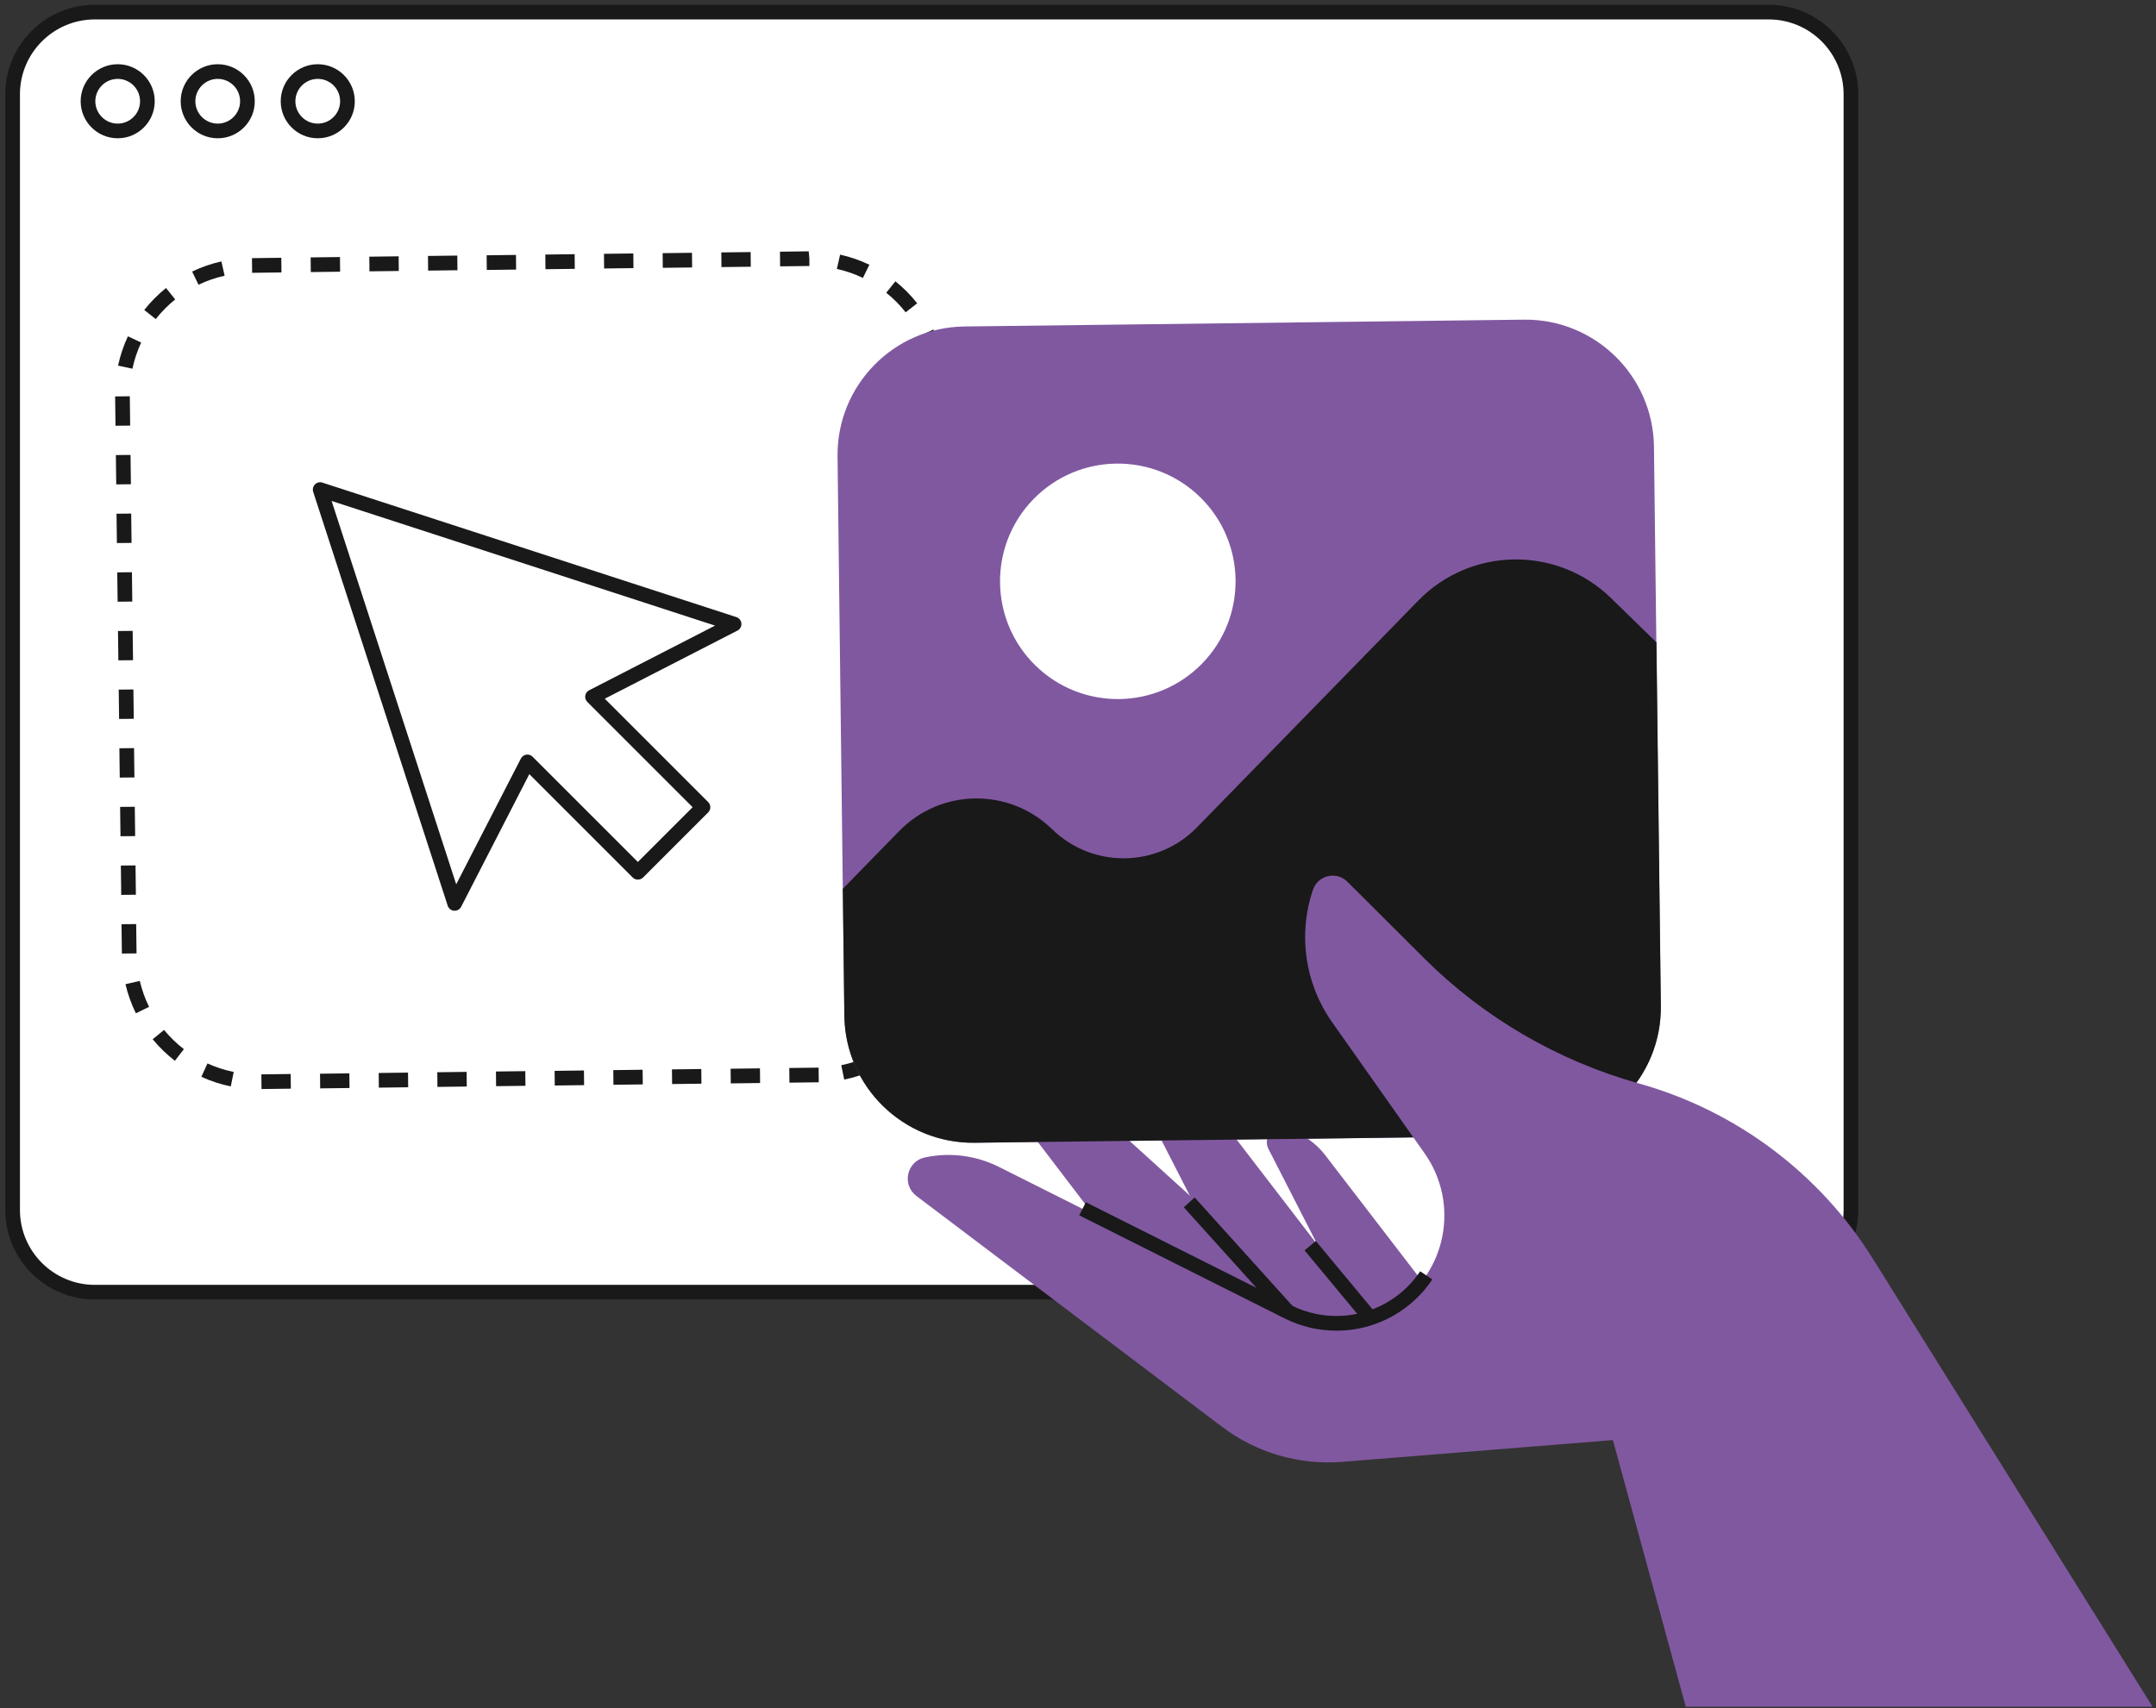
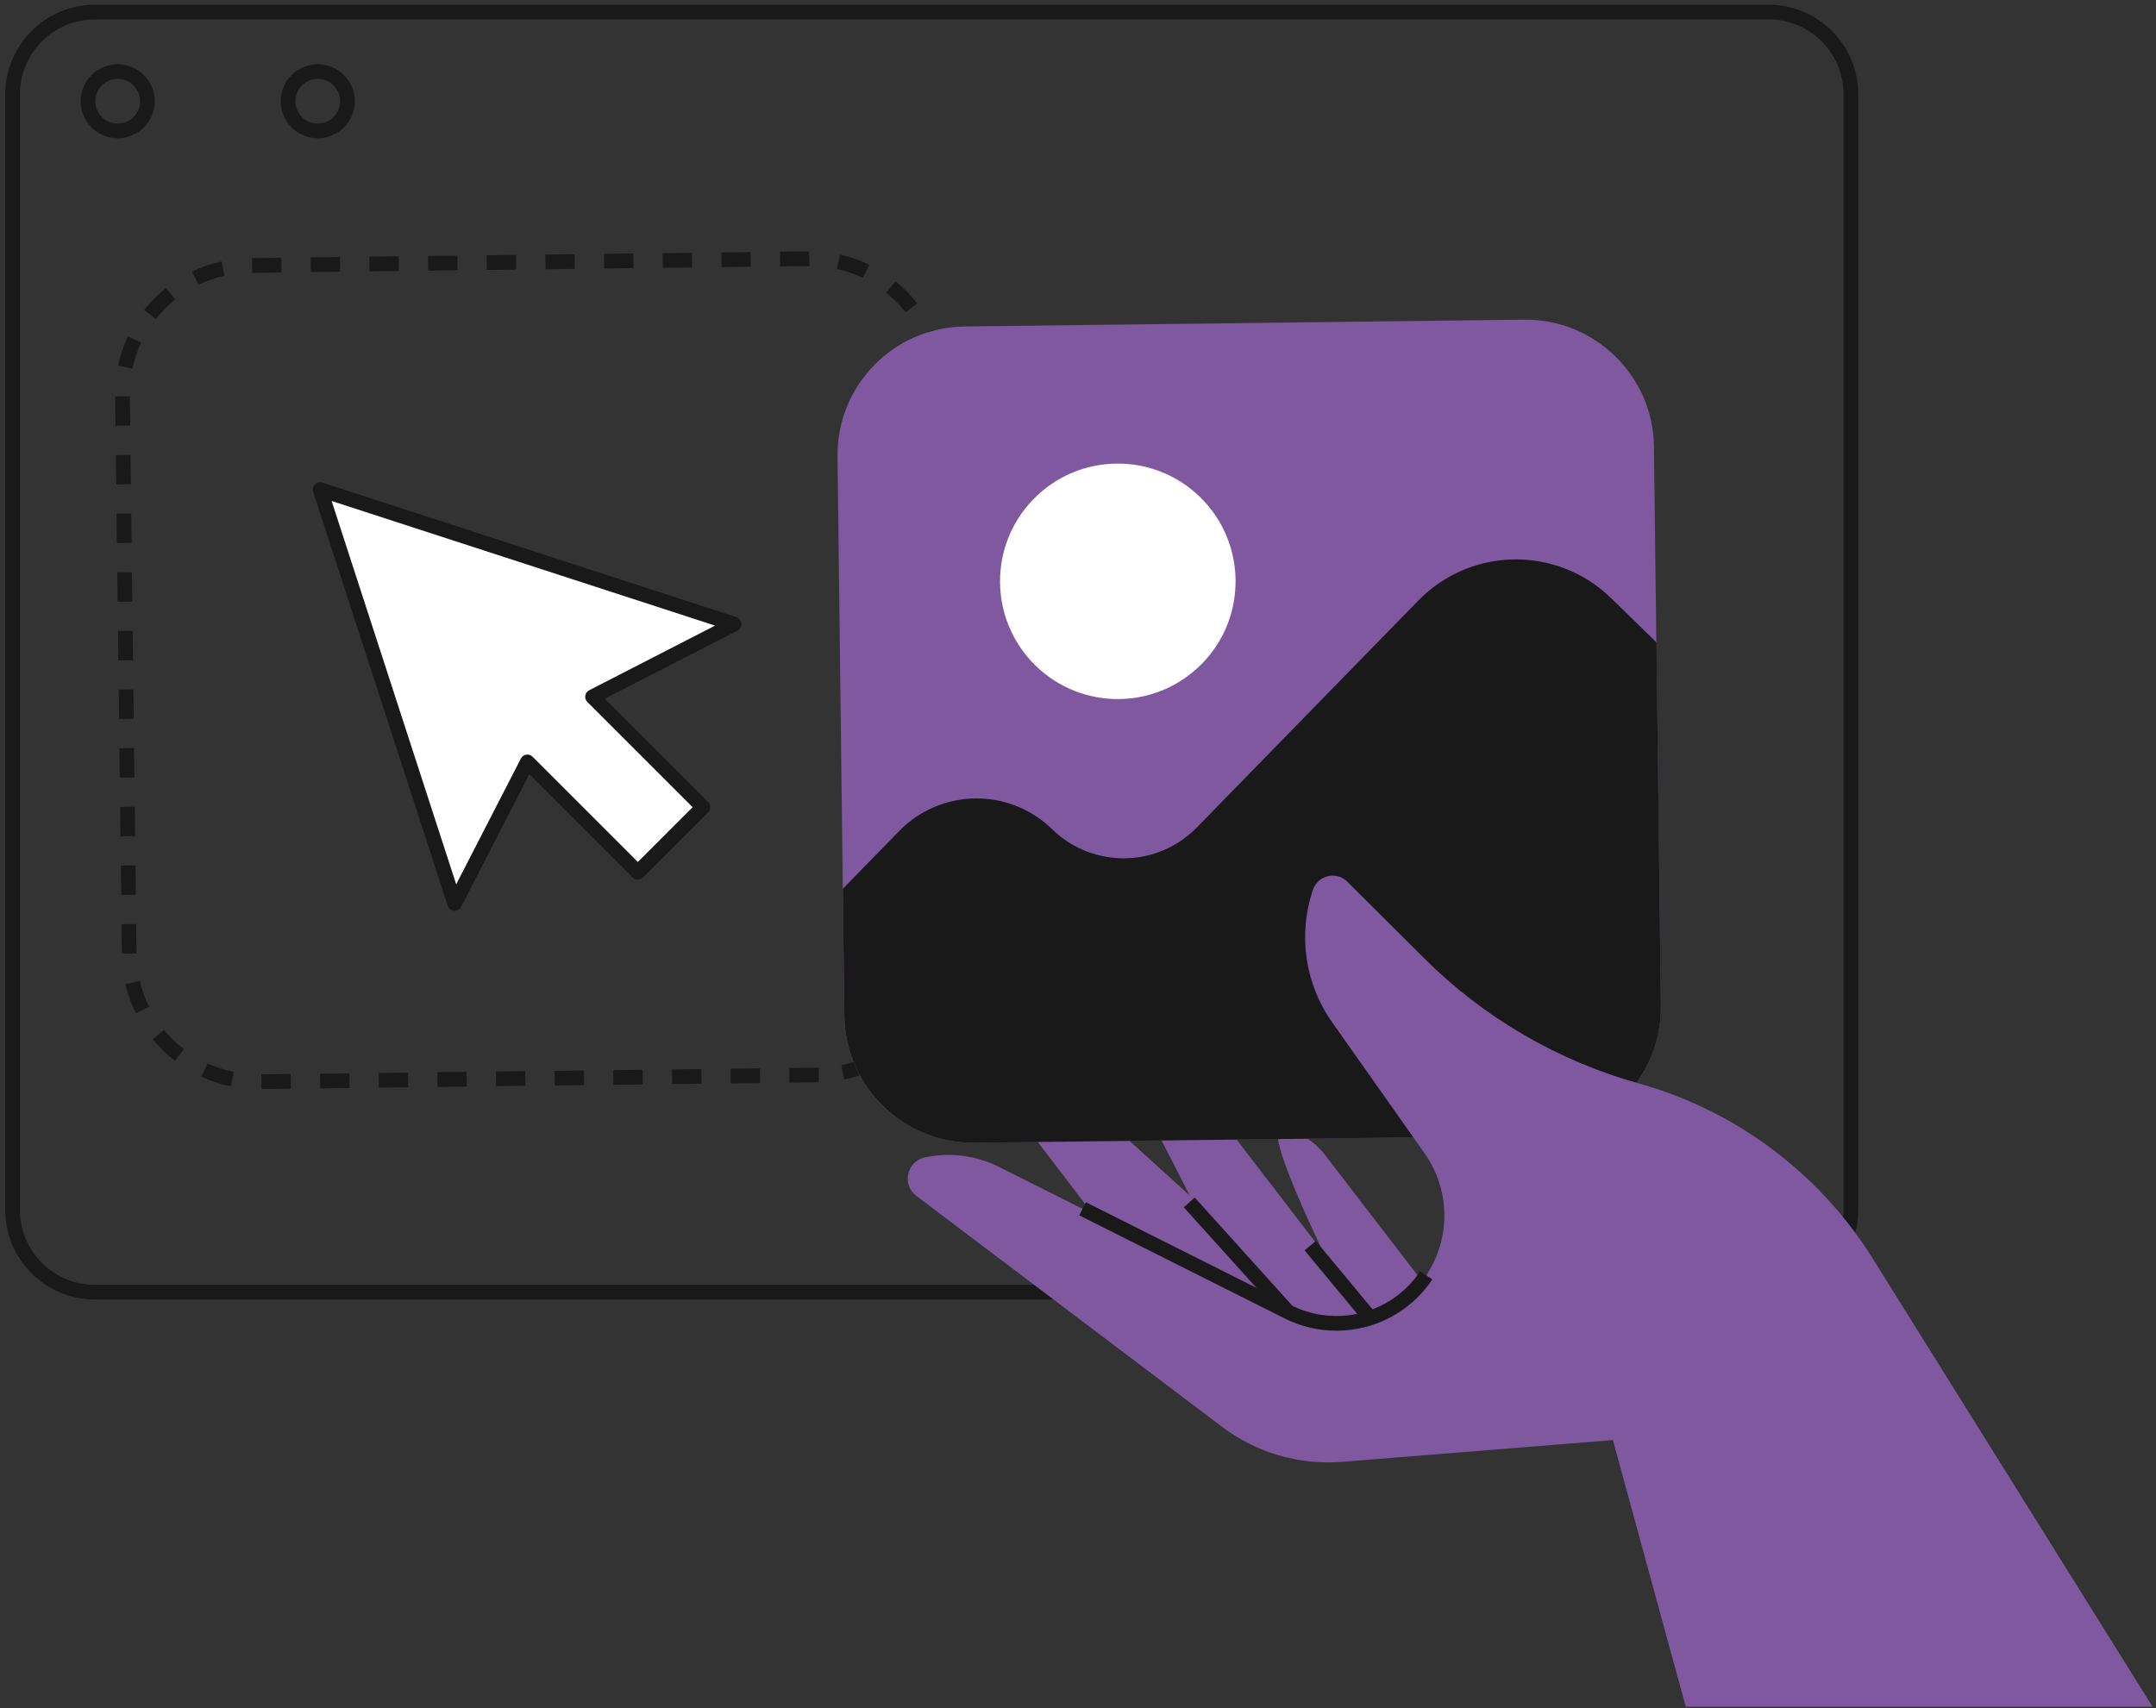
<svg xmlns="http://www.w3.org/2000/svg" width="294" height="233" viewBox="0 0 294 233" fill="none">
  <rect x="0" y="0" width="294" height="233" fill="#333333" stroke="none" />
  <g clip-path="url(#clip0_1946_15913)">
-     <path d="M241.19 176.25H12.93C6.74 176.25 1.72 171.23 1.72 165.04V12.86C1.72 6.67 6.74 1.65 12.93 1.65H241.19C247.38 1.65 252.4 6.67 252.4 12.86V165.04C252.4 171.23 247.38 176.25 241.19 176.25Z" fill="white" />
    <path d="M241.19 177.25H12.93C6.2 177.25 0.72 171.77 0.72 165.04V12.86C0.72 6.13 6.2 0.65 12.93 0.65H241.19C247.92 0.65 253.4 6.13 253.4 12.86V165.04C253.4 171.77 247.92 177.25 241.19 177.25ZM12.93 2.65C7.3 2.65 2.72 7.23 2.72 12.86V165.04C2.72 170.67 7.3 175.25 12.93 175.25H241.19C246.82 175.25 251.4 170.67 251.4 165.04V12.86C251.4 7.23 246.82 2.65 241.19 2.65H12.93Z" fill="#191919" />
    <path d="M16.049 18.86C13.259 18.86 10.999 16.59 10.999 13.81C10.999 11.02 13.27 8.76 16.049 8.76C18.84 8.76 21.099 11.03 21.099 13.81C21.099 16.6 18.84 18.86 16.049 18.86ZM16.049 10.76C14.37 10.76 12.999 12.13 12.999 13.81C12.999 15.49 14.37 16.86 16.049 16.86C17.73 16.86 19.099 15.49 19.099 13.81C19.099 12.13 17.73 10.76 16.049 10.76Z" fill="#191919" />
-     <path d="M29.69 18.86C26.9 18.86 24.64 16.59 24.64 13.81C24.64 11.02 26.91 8.76 29.69 8.76C32.48 8.76 34.74 11.03 34.74 13.81C34.75 16.6 32.48 18.86 29.69 18.86ZM29.69 10.76C28.01 10.76 26.64 12.13 26.64 13.81C26.64 15.49 28.01 16.86 29.69 16.86C31.37 16.86 32.74 15.49 32.74 13.81C32.74 12.13 31.38 10.76 29.69 10.76Z" fill="#191919" />
    <path d="M43.33 18.86C40.54 18.86 38.28 16.59 38.28 13.81C38.28 11.02 40.55 8.76 43.33 8.76C46.12 8.76 48.38 11.03 48.38 13.81C48.39 16.6 46.12 18.86 43.33 18.86ZM43.33 10.76C41.65 10.76 40.28 12.13 40.28 13.81C40.28 15.49 41.65 16.86 43.33 16.86C45.01 16.86 46.38 15.49 46.38 13.81C46.38 12.13 45.02 10.76 43.33 10.76Z" fill="#191919" />
    <path d="M35.66 148.54L35.64 146.54L39.64 146.49L39.66 148.49L35.66 148.54ZM43.66 148.45L43.64 146.45L47.64 146.4L47.66 148.4L43.66 148.45ZM51.66 148.35L51.64 146.35L55.64 146.3L55.66 148.3L51.66 148.35ZM59.65 148.25L59.63 146.25L63.63 146.2L63.65 148.2L59.65 148.25ZM31.47 148.18C30.09 147.9 28.74 147.46 27.46 146.87L28.29 145.05C29.43 145.57 30.64 145.96 31.87 146.21L31.47 148.18ZM67.65 148.15L67.63 146.15L71.63 146.1L71.65 148.1L67.65 148.15ZM75.65 148.06L75.63 146.06L79.63 146.01L79.65 148.01L75.65 148.06ZM83.65 147.96L83.63 145.96L87.63 145.91L87.65 147.91L83.65 147.96ZM91.65 147.86L91.63 145.86L95.63 145.81L95.65 147.81L91.65 147.86ZM99.65 147.77L99.63 145.77L103.63 145.72L103.65 147.72L99.65 147.77ZM107.65 147.67L107.63 145.67L111.63 145.62L111.65 147.62L107.65 147.67ZM115.12 147.25L114.72 145.29C115.95 145.04 117.16 144.65 118.3 144.13L119.13 145.95C117.85 146.53 116.51 146.97 115.12 147.25ZM23.85 144.69C22.74 143.83 21.72 142.84 20.82 141.75L22.37 140.48C23.17 141.45 24.08 142.33 25.07 143.1L23.85 144.69ZM122.74 143.77L121.52 142.19C122.51 141.42 123.42 140.54 124.22 139.57L125.77 140.84C124.87 141.92 123.86 142.91 122.74 143.77ZM18.53 138.21C17.91 136.95 17.43 135.61 17.11 134.24L19.06 133.79C19.35 135.01 19.77 136.2 20.33 137.33L18.53 138.21ZM128.06 137.28L126.27 136.39C126.83 135.26 127.25 134.07 127.54 132.85L129.49 133.3C129.16 134.68 128.68 136.02 128.06 137.28ZM16.62 130.06L16.57 126.06L18.57 126.04L18.62 130.04L16.62 130.06ZM127.96 129.12L127.91 125.13L129.91 125.11L129.96 129.09L127.96 129.12ZM16.53 122.06L16.48 118.06L18.48 118.04L18.53 122.04L16.53 122.06ZM127.87 121.13L127.82 117.13L129.82 117.11L129.87 121.11L127.87 121.13ZM16.43 114.06L16.38 110.06L18.38 110.04L18.43 114.04L16.43 114.06ZM127.77 113.13L127.72 109.13L129.72 109.11L129.77 113.11L127.77 113.13ZM16.33 106.06L16.28 102.06L18.28 102.04L18.33 106.04L16.33 106.06ZM127.67 105.13L127.62 101.13L129.62 101.11L129.67 105.11L127.67 105.13ZM16.24 98.06L16.19 94.06L18.19 94.04L18.24 98.04L16.24 98.06ZM127.58 97.13L127.53 93.13L129.53 93.11L129.58 97.11L127.58 97.13ZM16.14 90.07L16.09 86.07L18.09 86.05L18.14 90.05L16.14 90.07ZM127.48 89.13L127.43 85.13L129.43 85.11L129.48 89.11L127.48 89.13ZM16.04 82.07L15.99 78.07L17.99 78.05L18.04 82.05L16.04 82.07ZM127.38 81.13L127.33 77.13L129.33 77.11L129.38 81.11L127.38 81.13ZM15.94 74.07L15.89 70.07L17.89 70.05L17.94 74.05L15.94 74.07ZM127.28 73.14L127.23 69.14L129.23 69.12L129.28 73.12L127.28 73.14ZM15.85 66.07L15.8 62.07L17.8 62.05L17.85 66.05L15.85 66.07ZM127.19 65.14L127.14 61.14L129.14 61.12L129.19 65.12L127.19 65.14ZM15.75 58.07L15.7 54.07L17.7 54.05L17.75 58.05L15.75 58.07ZM127.09 57.14L127.04 53.14L129.04 53.12L129.09 57.12L127.09 57.14ZM18.06 50.29L16.1 49.87C16.39 48.49 16.85 47.15 17.44 45.87L19.25 46.72C18.72 47.86 18.32 49.06 18.06 50.29ZM126.67 49.36C126.41 48.13 126.01 46.93 125.47 45.8L127.28 44.95C127.88 46.23 128.33 47.57 128.62 48.95L126.67 49.36ZM21.24 43.52L19.67 42.28C20.54 41.18 21.54 40.17 22.64 39.28L23.89 40.84C22.9 41.64 22.01 42.54 21.24 43.52ZM123.5 42.6C122.72 41.61 121.83 40.71 120.85 39.93L122.1 38.37C123.2 39.25 124.2 40.26 125.07 41.37L123.5 42.6ZM27.07 38.84L26.2 37.04C27.47 36.43 28.81 35.96 30.19 35.66L30.63 37.61C29.39 37.88 28.2 38.29 27.07 38.84ZM117.67 37.91C116.54 37.36 115.34 36.95 114.12 36.68L114.56 34.73C115.94 35.04 117.28 35.5 118.55 36.11L117.67 37.91ZM34.38 37.21L34.36 35.21L38.36 35.16L38.38 37.16L34.38 37.21ZM42.38 37.11L42.36 35.11L46.36 35.06L46.38 37.06L42.38 37.11ZM50.38 37.01L50.36 35.01L54.36 34.96L54.38 36.96L50.38 37.01ZM58.38 36.91L58.36 34.91L62.36 34.86L62.38 36.86L58.38 36.91ZM66.38 36.82L66.36 34.82L70.36 34.77L70.38 36.77L66.38 36.82ZM74.38 36.72L74.36 34.72L78.36 34.67L78.38 36.67L74.38 36.72ZM82.38 36.62L82.36 34.62L86.36 34.57L86.38 36.57L82.38 36.62ZM90.38 36.53L90.36 34.53L94.36 34.48L94.38 36.48L90.38 36.53ZM98.38 36.43L98.36 34.43L102.36 34.38L102.38 36.38L98.38 36.43ZM106.38 36.33L106.36 34.33L110.28 34.28L110.37 35.28V36.28L106.38 36.33Z" fill="#191919" />
    <path d="M166.09 187.97L138.29 151.53C136.94 149.76 138.29 147.22 140.52 147.36C143.59 147.55 146.5 148.78 148.77 150.84L177.52 176.94C180.86 179.97 185.53 181.04 189.86 179.78C189.74 181.04 189.56 182.31 189.3 183.57C188.3 188.51 186.33 193.01 183.62 196.92L178.97 196.02C173.82 195.02 169.23 192.15 166.09 187.97Z" fill="#8058A0" />
    <path d="M177.68 193.22L156.79 152.42C155.77 150.44 157.56 148.18 159.72 148.71C162.7 149.44 165.35 151.17 167.22 153.6L190.87 184.39C193.63 187.97 180.03 197.9 177.68 193.22Z" fill="#8058A0" />
-     <path d="M188.47 187L172.96 156.69C172.21 155.22 173.53 153.54 175.14 153.93C177.36 154.47 179.32 155.75 180.71 157.56L198.28 180.43C200.32 183.1 190.22 190.47 188.47 187Z" fill="#8058A0" />
+     <path d="M188.47 187C172.21 155.22 173.53 153.54 175.14 153.93C177.36 154.47 179.32 155.75 180.71 157.56L198.28 180.43C200.32 183.1 190.22 190.47 188.47 187Z" fill="#8058A0" />
    <path d="M209.15 154.93L132.89 155.86C123.2 155.98 115.26 148.22 115.14 138.54L114.21 62.28C114.09 52.59 121.85 44.65 131.53 44.53L207.79 43.6C217.48 43.48 225.42 51.24 225.54 60.92L226.47 137.18C226.59 146.87 218.84 154.82 209.15 154.93Z" fill="#8058A0" />
    <path d="M163.921 90.509C170.116 84.162 169.993 73.994 163.646 67.799C157.299 61.603 147.131 61.726 140.936 68.073C134.74 74.421 134.863 84.588 141.21 90.784C147.557 96.979 157.725 96.856 163.921 90.509Z" fill="white" />
    <path d="M115.14 138.54L114.93 121.23L122.62 113.35C128.31 107.52 137.64 107.41 143.47 113.1C148.99 118.48 157.82 118.38 163.21 112.86L193.41 81.91C200.58 74.56 212.35 74.42 219.7 81.59L225.88 87.62L226.48 137.19C226.6 146.88 218.84 154.82 209.16 154.94L132.9 155.87C123.2 155.98 115.26 148.22 115.14 138.54Z" fill="#191919" />
    <path d="M229.88 232.8L219.94 196.42L183.05 199.39C177.12 199.87 171.23 198.13 166.51 194.51L124.96 163.12C122.94 161.59 123.65 158.4 126.12 157.87C129.53 157.14 133.1 157.6 136.22 159.16L175.65 178.95C180.3 181.28 185.84 180.99 190.21 178.17C197.25 173.64 199.09 164.16 194.27 157.32L181.64 139.41C177.94 134.16 176.97 127.45 179.04 121.36C179.72 119.37 182.24 118.78 183.73 120.26L194.2 130.7C202.33 138.81 212.42 144.69 223.48 147.78C236.71 151.48 248.08 159.99 255.36 171.64L293.53 232.79H229.88V232.8Z" fill="#8058A0" />
    <path d="M182.24 181.5C179.83 181.5 177.41 180.95 175.2 179.84L147.17 165.77L148.07 163.98L176.1 178.05C180.41 180.21 185.61 179.94 189.67 177.32C191.27 176.29 192.61 174.97 193.66 173.4L195.32 174.51C194.12 176.31 192.58 177.82 190.75 179C188.19 180.66 185.22 181.5 182.24 181.5Z" fill="#191919" />
    <path d="M162.908 163.328L161.422 164.667L174.903 179.616L176.389 178.276L162.908 163.328Z" fill="#191919" />
    <path d="M179.433 169.268L177.894 170.546L185.908 180.203L187.447 178.926L179.433 169.268Z" fill="#191919" />
    <path d="M100.1 85.12L71.88 75.95L43.66 66.78L52.83 95L62 123.22L71.91 103.92L86.98 118.99L95.86 110.1L80.8 95.04L100.1 85.12Z" fill="white" />
    <path d="M62 124.22C61.97 124.22 61.95 124.22 61.92 124.22C61.52 124.19 61.17 123.92 61.05 123.53L42.71 67.09C42.59 66.73 42.69 66.34 42.95 66.07C43.22 65.8 43.61 65.71 43.97 65.83L100.41 84.17C100.79 84.29 101.07 84.64 101.1 85.04C101.13 85.44 100.92 85.83 100.56 86.01L82.47 95.3L96.57 109.4C96.96 109.79 96.96 110.42 96.57 110.81L87.69 119.69C87.31 120.07 86.65 120.07 86.28 119.69L72.18 105.59L62.89 123.67C62.72 124.01 62.37 124.22 62 124.22ZM45.22 68.33L62.21 120.62L71.03 103.46C71.18 103.18 71.45 102.98 71.76 102.93C72.08 102.88 72.4 102.99 72.62 103.21L86.98 117.57L94.45 110.1L80.09 95.74C79.86 95.51 79.76 95.19 79.81 94.88C79.86 94.56 80.06 94.29 80.34 94.15L97.51 85.33L45.22 68.33Z" fill="#191919" />
  </g>
  <defs>
    <clipPath id="clip0_1946_15913">
      <rect width="292.81" height="232.15" fill="white" transform="translate(0.72 0.65)" />
    </clipPath>
  </defs>
</svg>